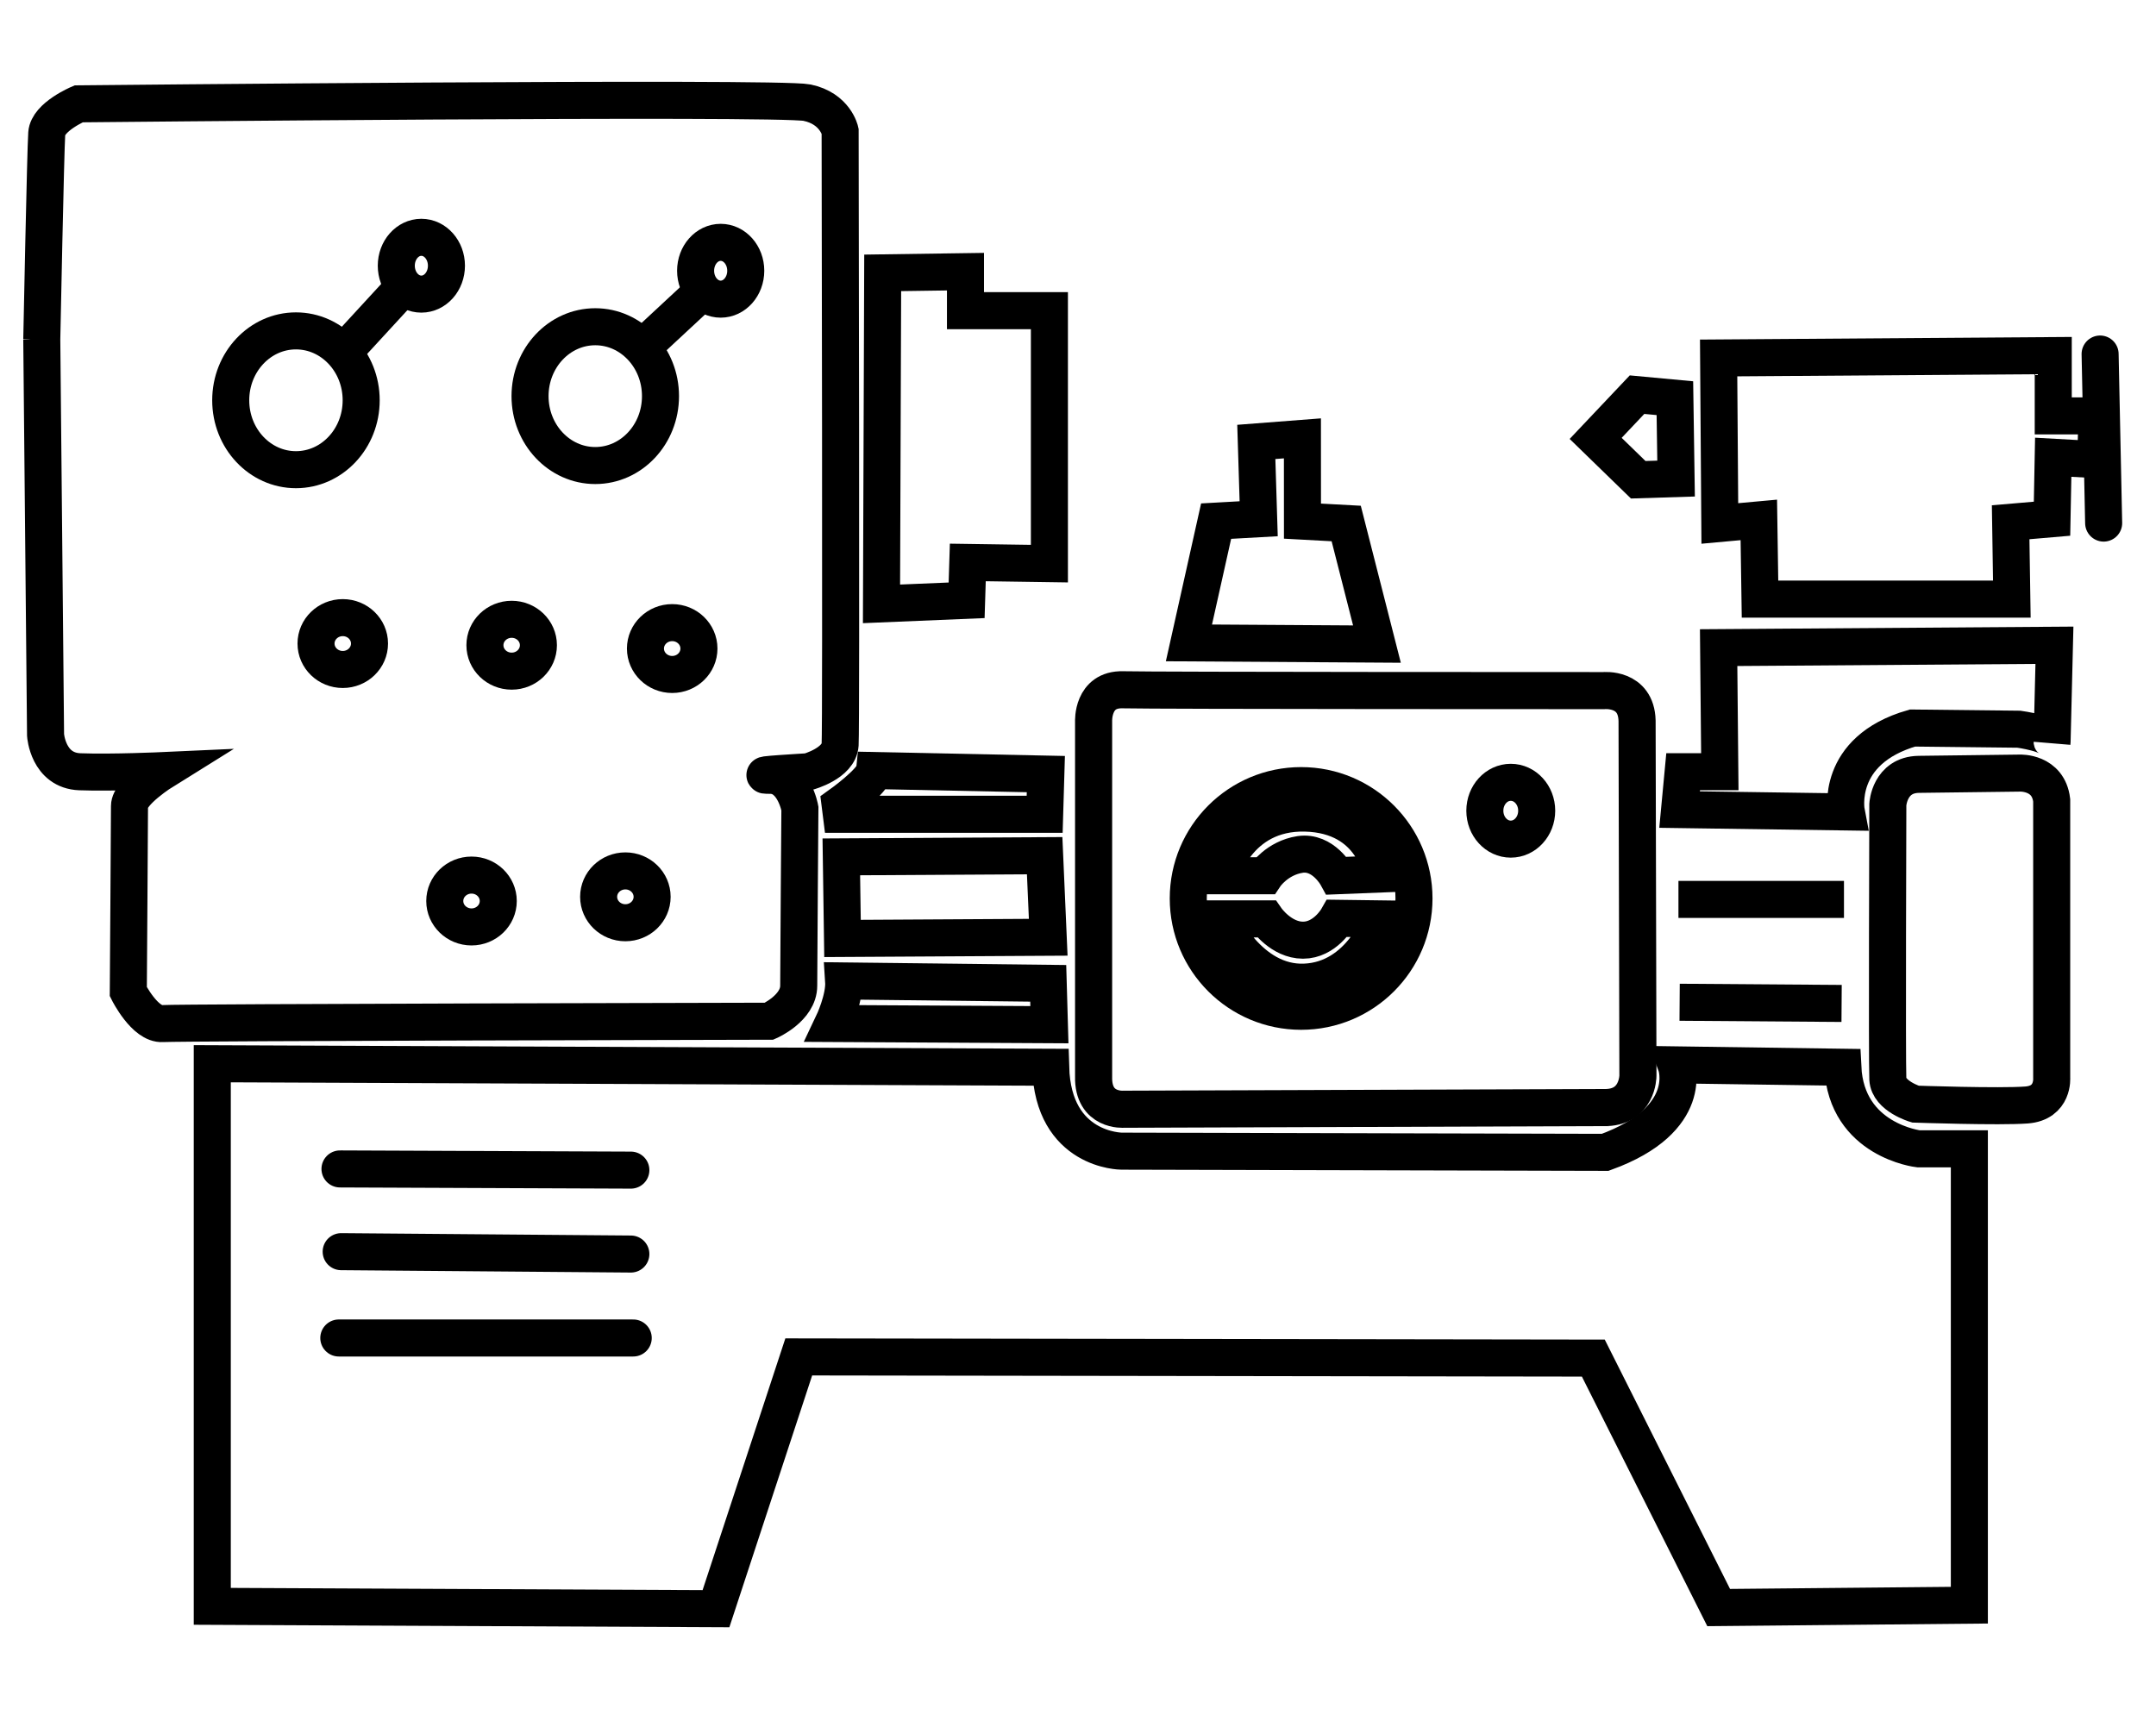
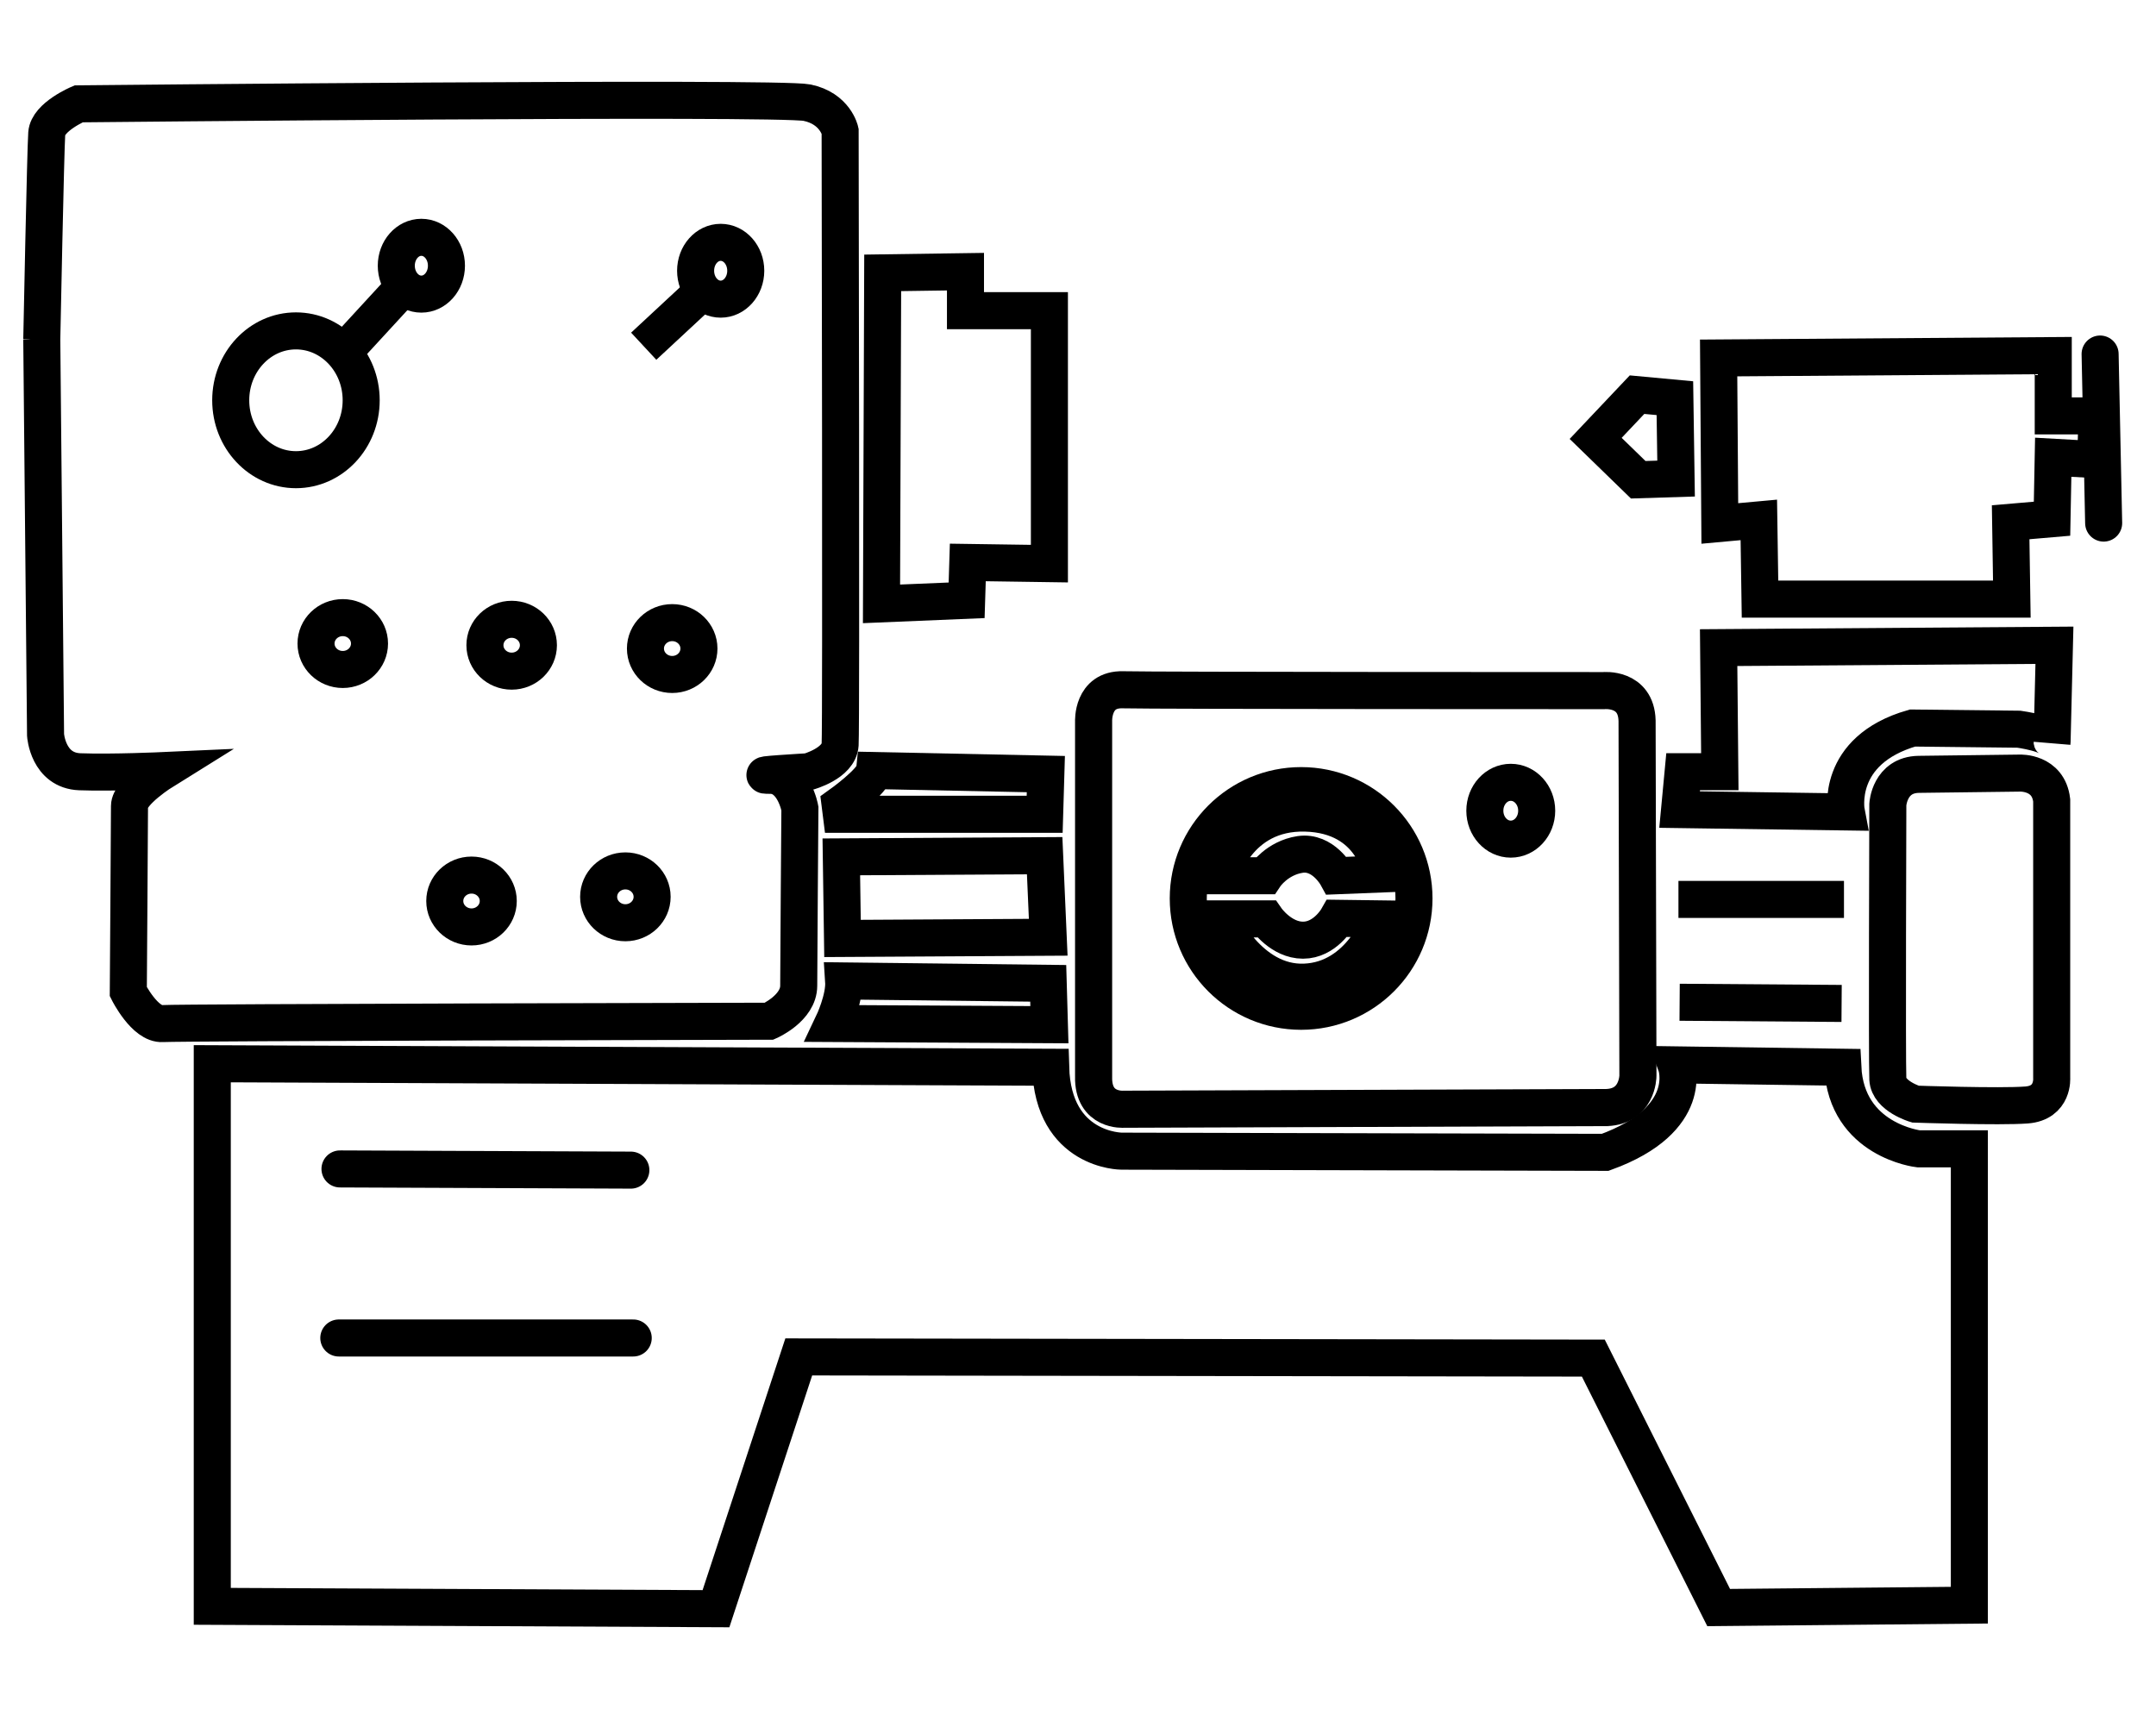
<svg xmlns="http://www.w3.org/2000/svg" xmlns:ns1="http://www.inkscape.org/namespaces/inkscape" xmlns:ns2="http://sodipodi.sourceforge.net/DTD/sodipodi-0.dtd" width="220" height="175" viewBox="0 0 58.208 46.302" version="1.1" id="svg8" ns1:version="1.0 (4035a4fb49, 2020-05-01)" ns2:docname="tokarnue_rabotu.svg">
  <defs id="defs2" />
  <ns2:namedview id="base" pagecolor="#ffffff" bordercolor="#666666" borderopacity="1.0" ns1:pageopacity="0.0" ns1:pageshadow="2" ns1:zoom="1.979899" ns1:cx="88.931618" ns1:cy="97.698924" ns1:document-units="mm" ns1:current-layer="layer1" ns1:document-rotation="0" showgrid="false" units="px" fit-margin-top="0" fit-margin-left="0" fit-margin-right="0" fit-margin-bottom="0" ns1:window-width="1280" ns1:window-height="961" ns1:window-x="-8" ns1:window-y="-8" ns1:window-maximized="1" />
  <g ns1:label="Слой 1" ns1:groupmode="layer" id="layer1">
    <path style="fill:none;stroke:#000000;stroke-width:1;stroke-linecap:butt;stroke-linejoin:miter;stroke-opacity:1;fill-opacity:1;stroke-miterlimit:4;stroke-dasharray:none" d="m 1.128,9.162 0.102,10.688 c 0,0 0.064,0.958 0.926,0.99 0.862,0.032 2.266,-0.032 2.266,-0.032 0,0 -0.926,0.575 -0.926,0.958 0,0.383 -0.032,5.012 -0.032,5.012 0,0 0.447,0.894 0.926,0.862 0.479,-0.032 16.376,-0.064 16.376,-0.064 0,0 0.798,-0.351 0.798,-0.958 0,-0.607 0.032,-4.788 0.032,-4.788 0,0 -0.16,-0.894 -0.798,-0.894 -0.638,0 1.022,-0.096 1.022,-0.096 0,0 0.83,-0.223 0.862,-0.734 0.032,-0.511 0,-16.568 0,-16.568 0,0 -0.128,-0.607 -0.894,-0.766 -0.766,-0.16 -19.664,0.032 -19.664,0.032 0,0 -0.83,0.351 -0.862,0.798 -0.032,0.447 -0.134,5.561 -0.134,5.561 z" id="path871" />
    <path style="fill:none;stroke:#000000;stroke-width:1;stroke-linecap:butt;stroke-linejoin:miter;stroke-opacity:1;fill-opacity:1;stroke-miterlimit:4;stroke-dasharray:none" d="m 23.831,7.368 2.235,-0.032 v 1.053 h 2.266 v 6.831 l -2.203,-0.032 -0.032,1.022 -2.298,0.096 z" id="path873" />
    <path style="fill:none;stroke:#000000;stroke-width:1;stroke-linecap:butt;stroke-linejoin:miter;stroke-opacity:1;fill-opacity:1;stroke-miterlimit:4;stroke-dasharray:none" d="m 28.236,20.903 -0.032,1.085 H 22.714 l -0.032,-0.255 c 0,0 0.894,-0.638 0.926,-0.926 z" id="path875" />
    <path style="fill:none;stroke:#000000;stroke-width:1;stroke-linecap:butt;stroke-linejoin:miter;stroke-opacity:1;fill-opacity:1;stroke-miterlimit:4;stroke-dasharray:none" d="m 28.204,23.106 0.096,2.203 -5.554,0.032 -0.032,-2.203 z" id="path877" />
    <path style="fill:none;stroke:#000000;stroke-width:1;stroke-linecap:butt;stroke-linejoin:miter;stroke-opacity:1;fill-opacity:1;stroke-miterlimit:4;stroke-dasharray:none" d="m 28.3,26.553 0.032,1.117 -5.842,-0.032 c 0,0 0.319,-0.67 0.287,-1.149 z" id="path879" />
    <path style="fill:none;stroke:#000000;stroke-width:1;stroke-linecap:butt;stroke-linejoin:miter;stroke-opacity:1;fill-opacity:1;stroke-miterlimit:4;stroke-dasharray:none" d="m 5.731,28.724 v 14.652 l 13.599,0.064 2.235,-6.799 21.452,0.032 3.384,6.736 6.768,-0.064 V 31.022 h -1.373 c 0,0 -1.947,-0.223 -2.043,-2.203 l -4.501,-0.064 c 0,0 0.543,1.468 -1.915,2.362 l -13.056,-0.032 c 0,0 -1.851,0 -1.915,-2.266 z" id="path881" />
    <path style="fill:none;stroke:#000000;stroke-width:1;stroke-linecap:round;stroke-linejoin:round;stroke-miterlimit:4;stroke-dasharray:none;stroke-opacity:1" d="m 9.179,31.565 7.853,0.032" id="path885" />
-     <path style="fill:none;stroke:#000000;stroke-width:1;stroke-linecap:round;stroke-linejoin:round;stroke-miterlimit:4;stroke-dasharray:none;stroke-opacity:1" d="m 9.211,33.799 7.821,0.064" id="path887" />
    <path style="fill:none;stroke:#000000;stroke-width:1;stroke-linecap:round;stroke-linejoin:round;stroke-miterlimit:4;stroke-dasharray:none;stroke-opacity:1" d="m 9.147,36.13 h 7.949" id="path889" />
    <path style="fill:none;stroke:#000000;stroke-width:1;stroke-linecap:butt;stroke-linejoin:miter;stroke-miterlimit:4;stroke-dasharray:none;stroke-opacity:1" d="m 45.347,27.064 4.373,0.032" id="path891" />
    <path style="fill:none;stroke:#000000;stroke-width:1;stroke-linecap:butt;stroke-linejoin:miter;stroke-opacity:1;fill-opacity:1;stroke-miterlimit:4;stroke-dasharray:none" d="m 46.432,20.839 h -0.99 l -0.096,1.022 4.501,0.064 c 0,0 -0.319,-1.66 1.788,-2.266 l 2.873,0.032 v 0 c 0,0 0.926,0.128 0.894,0.351 l 0.064,-2.618 -9.066,0.064 z" id="path897" />
    <path style="fill:none;stroke:#000000;stroke-width:1;stroke-linecap:butt;stroke-linejoin:miter;stroke-opacity:1;fill-opacity:1;stroke-miterlimit:4;stroke-dasharray:none" d="m 45.219,10.752 0.032,2.171 -1.022,0.032 -1.149,-1.117 1.117,-1.181 z" id="path899" />
    <path style="fill:none;stroke:#000000;stroke-width:1;stroke-linecap:butt;stroke-linejoin:miter;stroke-opacity:1;fill-opacity:1;stroke-miterlimit:4;stroke-dasharray:none" d="m 46.4,9.666 0.032,4.469 1.053,-0.096 0.032,2.139 h 6.799 l -0.032,-2.075 1.117,-0.096 0.032,-1.66 1.149,0.064 0.032,-1.181 H 55.434 V 9.602 Z" id="path901" />
    <path style="fill:none;stroke:#000000;stroke-width:1;stroke-linecap:round;stroke-linejoin:round;stroke-miterlimit:4;stroke-dasharray:none;stroke-opacity:1" d="m 56.699,9.56 0.096,4.565" id="path903" />
-     <path style="fill:none;stroke:#000000;stroke-width:1;stroke-linecap:butt;stroke-linejoin:miter;stroke-opacity:1;fill-opacity:1;stroke-miterlimit:4;stroke-dasharray:none" d="m 35.163,11.837 -1.245,0.096 0.064,2.075 -1.149,0.064 -0.734,3.288 5.076,0.032 -0.83,-3.256 -1.181,-0.064 z" id="path905" />
    <path style="fill:none;stroke:#000000;stroke-width:1;stroke-linecap:butt;stroke-linejoin:miter;stroke-miterlimit:4;stroke-dasharray:none;stroke-opacity:1" d="m 45.315,24.287 h 4.469 v 0" id="path913" />
    <g id="g1020" style="stroke:#000000;fill:none;stroke-opacity:1;fill-opacity:1;stroke-width:1;stroke-miterlimit:4;stroke-dasharray:none">
      <path id="path915" style="fill:none;stroke:#000000;stroke-width:3.78;stroke-linecap:butt;stroke-linejoin:miter;stroke-opacity:1;fill-opacity:1;stroke-miterlimit:4;stroke-dasharray:none" d="M 114.402 70.287 C 111.246 70.202 111.416 73.529 111.416 73.529 L 111.416 109.701 C 111.331 113.284 114.488 113.029 114.488 113.029 L 163.373 112.859 C 166.871 112.945 166.871 109.617 166.871 109.617 L 166.785 73.443 C 166.7 70.031 163.373 70.373 163.373 70.373 C 163.373 70.373 117.559 70.372 114.402 70.287 z " transform="scale(0.265)" />
    </g>
    <ellipse style="fill:none;stroke:#000000;stroke-width:1;stroke-linecap:round;stroke-linejoin:round;stroke-miterlimit:4;stroke-dasharray:none;stroke-opacity:1;fill-opacity:1" id="path919" cx="40.788" cy="21.892" rx="0.7" ry="0.767" />
    <ellipse style="fill:none;stroke:#000000;stroke-width:1;stroke-linecap:round;stroke-linejoin:round;stroke-miterlimit:4;stroke-dasharray:none;stroke-opacity:1;fill-opacity:1" id="path921" cx="16.884" cy="24.217" rx="0.722" ry="0.7" />
    <ellipse ry="0.7" rx="0.722" cy="24.33" cx="12.73" id="path921-3" style="fill:none;stroke:#000000;stroke-width:1;stroke-linecap:round;stroke-linejoin:round;stroke-miterlimit:4;stroke-dasharray:none;stroke-opacity:1;fill-opacity:1" />
    <ellipse ry="0.7" rx="0.722" cy="17.378" cx="9.254" id="path921-6" style="fill:none;stroke:#000000;stroke-width:1;stroke-linecap:round;stroke-linejoin:round;stroke-miterlimit:4;stroke-dasharray:none;stroke-opacity:1;fill-opacity:1" />
    <ellipse ry="0.7" rx="0.722" cy="17.423" cx="13.814" id="path921-61" style="fill:none;stroke:#000000;stroke-width:1;stroke-linecap:round;stroke-linejoin:round;stroke-miterlimit:4;stroke-dasharray:none;stroke-opacity:1;fill-opacity:1" />
    <ellipse ry="0.7" rx="0.722" cy="17.513" cx="18.148" id="path921-7" style="fill:none;stroke:#000000;stroke-width:1;stroke-linecap:round;stroke-linejoin:round;stroke-miterlimit:4;stroke-dasharray:none;stroke-opacity:1;fill-opacity:1" />
    <ellipse style="fill:none;stroke:#000000;stroke-width:1;stroke-linecap:round;stroke-linejoin:round;stroke-miterlimit:4;stroke-dasharray:none;stroke-opacity:1;fill-opacity:1" id="path956" cx="7.99" cy="10.809" rx="1.761" ry="1.874" />
-     <ellipse ry="1.874" rx="1.761" cy="10.697" cx="16.071" id="path956-2" style="fill:none;stroke:#000000;stroke-width:1;stroke-linecap:round;stroke-linejoin:round;stroke-miterlimit:4;stroke-dasharray:none;stroke-opacity:1;fill-opacity:1" />
    <ellipse style="fill:none;stroke:#000000;stroke-width:1;stroke-linecap:round;stroke-linejoin:round;stroke-miterlimit:4;stroke-dasharray:none;stroke-opacity:1;fill-opacity:1" id="path973" cx="11.376" cy="7.175" rx="0.677" ry="0.767" />
    <ellipse ry="0.767" rx="0.677" cy="7.311" cx="19.457" id="path973-8" style="fill:none;stroke:#000000;stroke-width:1;stroke-linecap:round;stroke-linejoin:round;stroke-miterlimit:4;stroke-dasharray:none;stroke-opacity:1;fill-opacity:1" />
    <circle style="fill:none;fill-opacity:1;stroke:#000000;stroke-width:1;stroke-linecap:round;stroke-linejoin:round;stroke-miterlimit:4;stroke-dasharray:none;stroke-opacity:1" id="path1023" cx="35.128" cy="24.261" r="3.047" />
    <path style="fill:none;stroke:#000000;stroke-width:1;stroke-linecap:butt;stroke-linejoin:miter;stroke-opacity:1;fill-opacity:1;stroke-miterlimit:4;stroke-dasharray:none" d="m 32.945,23.648 c 0,0 0.447,-1.74 2.298,-1.692 1.851,0.048 2.059,1.644 2.059,1.644 l -1.213,0.048 c 0,0 -0.367,-0.67 -0.99,-0.575 -0.622,0.096 -0.942,0.575 -0.942,0.575 z" id="path998" />
    <path style="fill:none;stroke:#000000;stroke-width:1;stroke-linecap:butt;stroke-linejoin:miter;stroke-opacity:1;stroke-miterlimit:4;stroke-dasharray:none" d="m 32.929,24.813 c 0,0 0.782,1.772 2.298,1.708 1.516,-0.064 2.075,-1.708 2.075,-1.708 l -1.197,-0.016 c 0,0 -0.335,0.591 -0.926,0.591 -0.591,0 -0.99,-0.575 -0.99,-0.575 z" id="path1002" />
    <path style="fill:none;stroke:#000000;stroke-width:1;stroke-linecap:butt;stroke-linejoin:miter;stroke-opacity:1;fill-opacity:1;stroke-miterlimit:4;stroke-dasharray:none" d="m 55.392,21.61 v 7.494 c 0,0 0.056,0.677 -0.677,0.734 -0.734,0.056 -3.002,-0.023 -3.002,-0.023 0,0 -0.722,-0.214 -0.745,-0.677 -0.023,-0.463 0,-7.415 0,-7.415 0,0 0.045,-0.801 0.835,-0.813 0.79,-0.011 2.731,-0.034 2.731,-0.034 0,0 0.767,-0.034 0.858,0.734 z" id="path1010" />
    <path style="fill:none;stroke:#000000;stroke-width:1;stroke-linecap:butt;stroke-linejoin:miter;stroke-miterlimit:4;stroke-dasharray:none;stroke-opacity:1;fill-opacity:1" d="M 11.101,7.526 9.267,9.52" id="path1014" />
    <path style="fill:none;stroke:#000000;stroke-width:1;stroke-linecap:butt;stroke-linejoin:miter;stroke-miterlimit:4;stroke-dasharray:none;stroke-opacity:1;fill-opacity:1" d="M 19.019,7.825 17.379,9.349" id="path1016" />
  </g>
</svg>